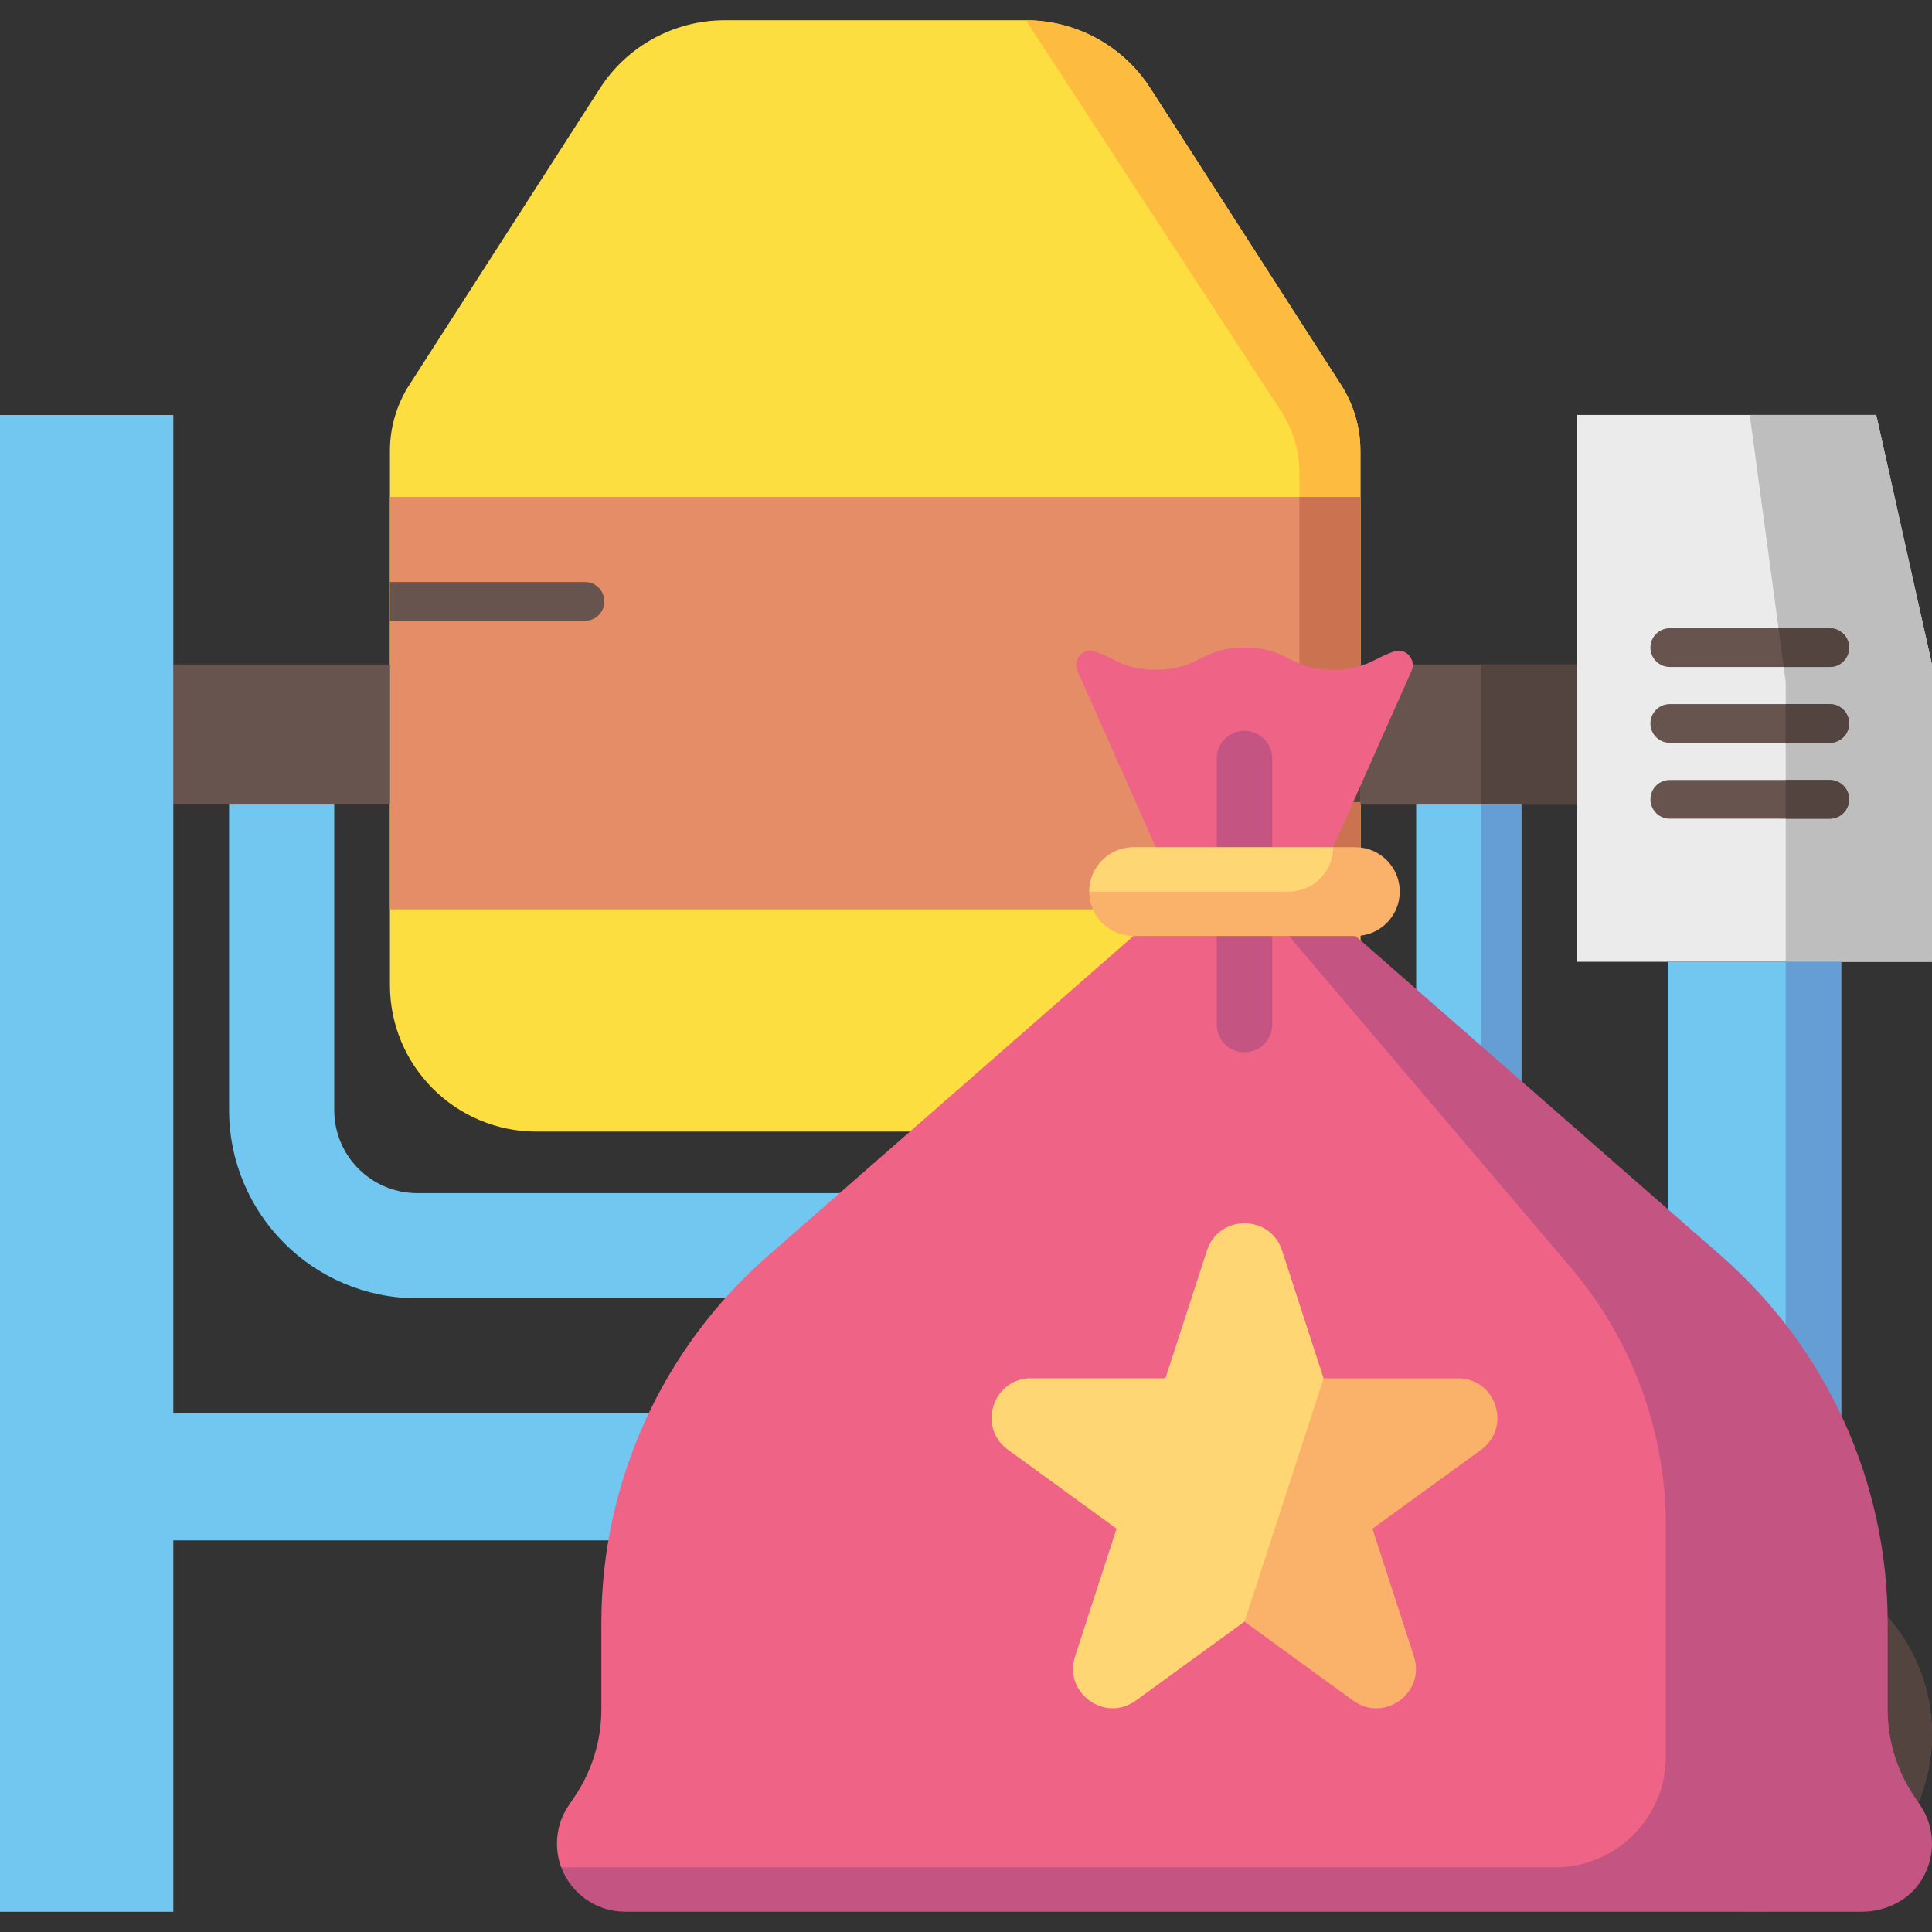
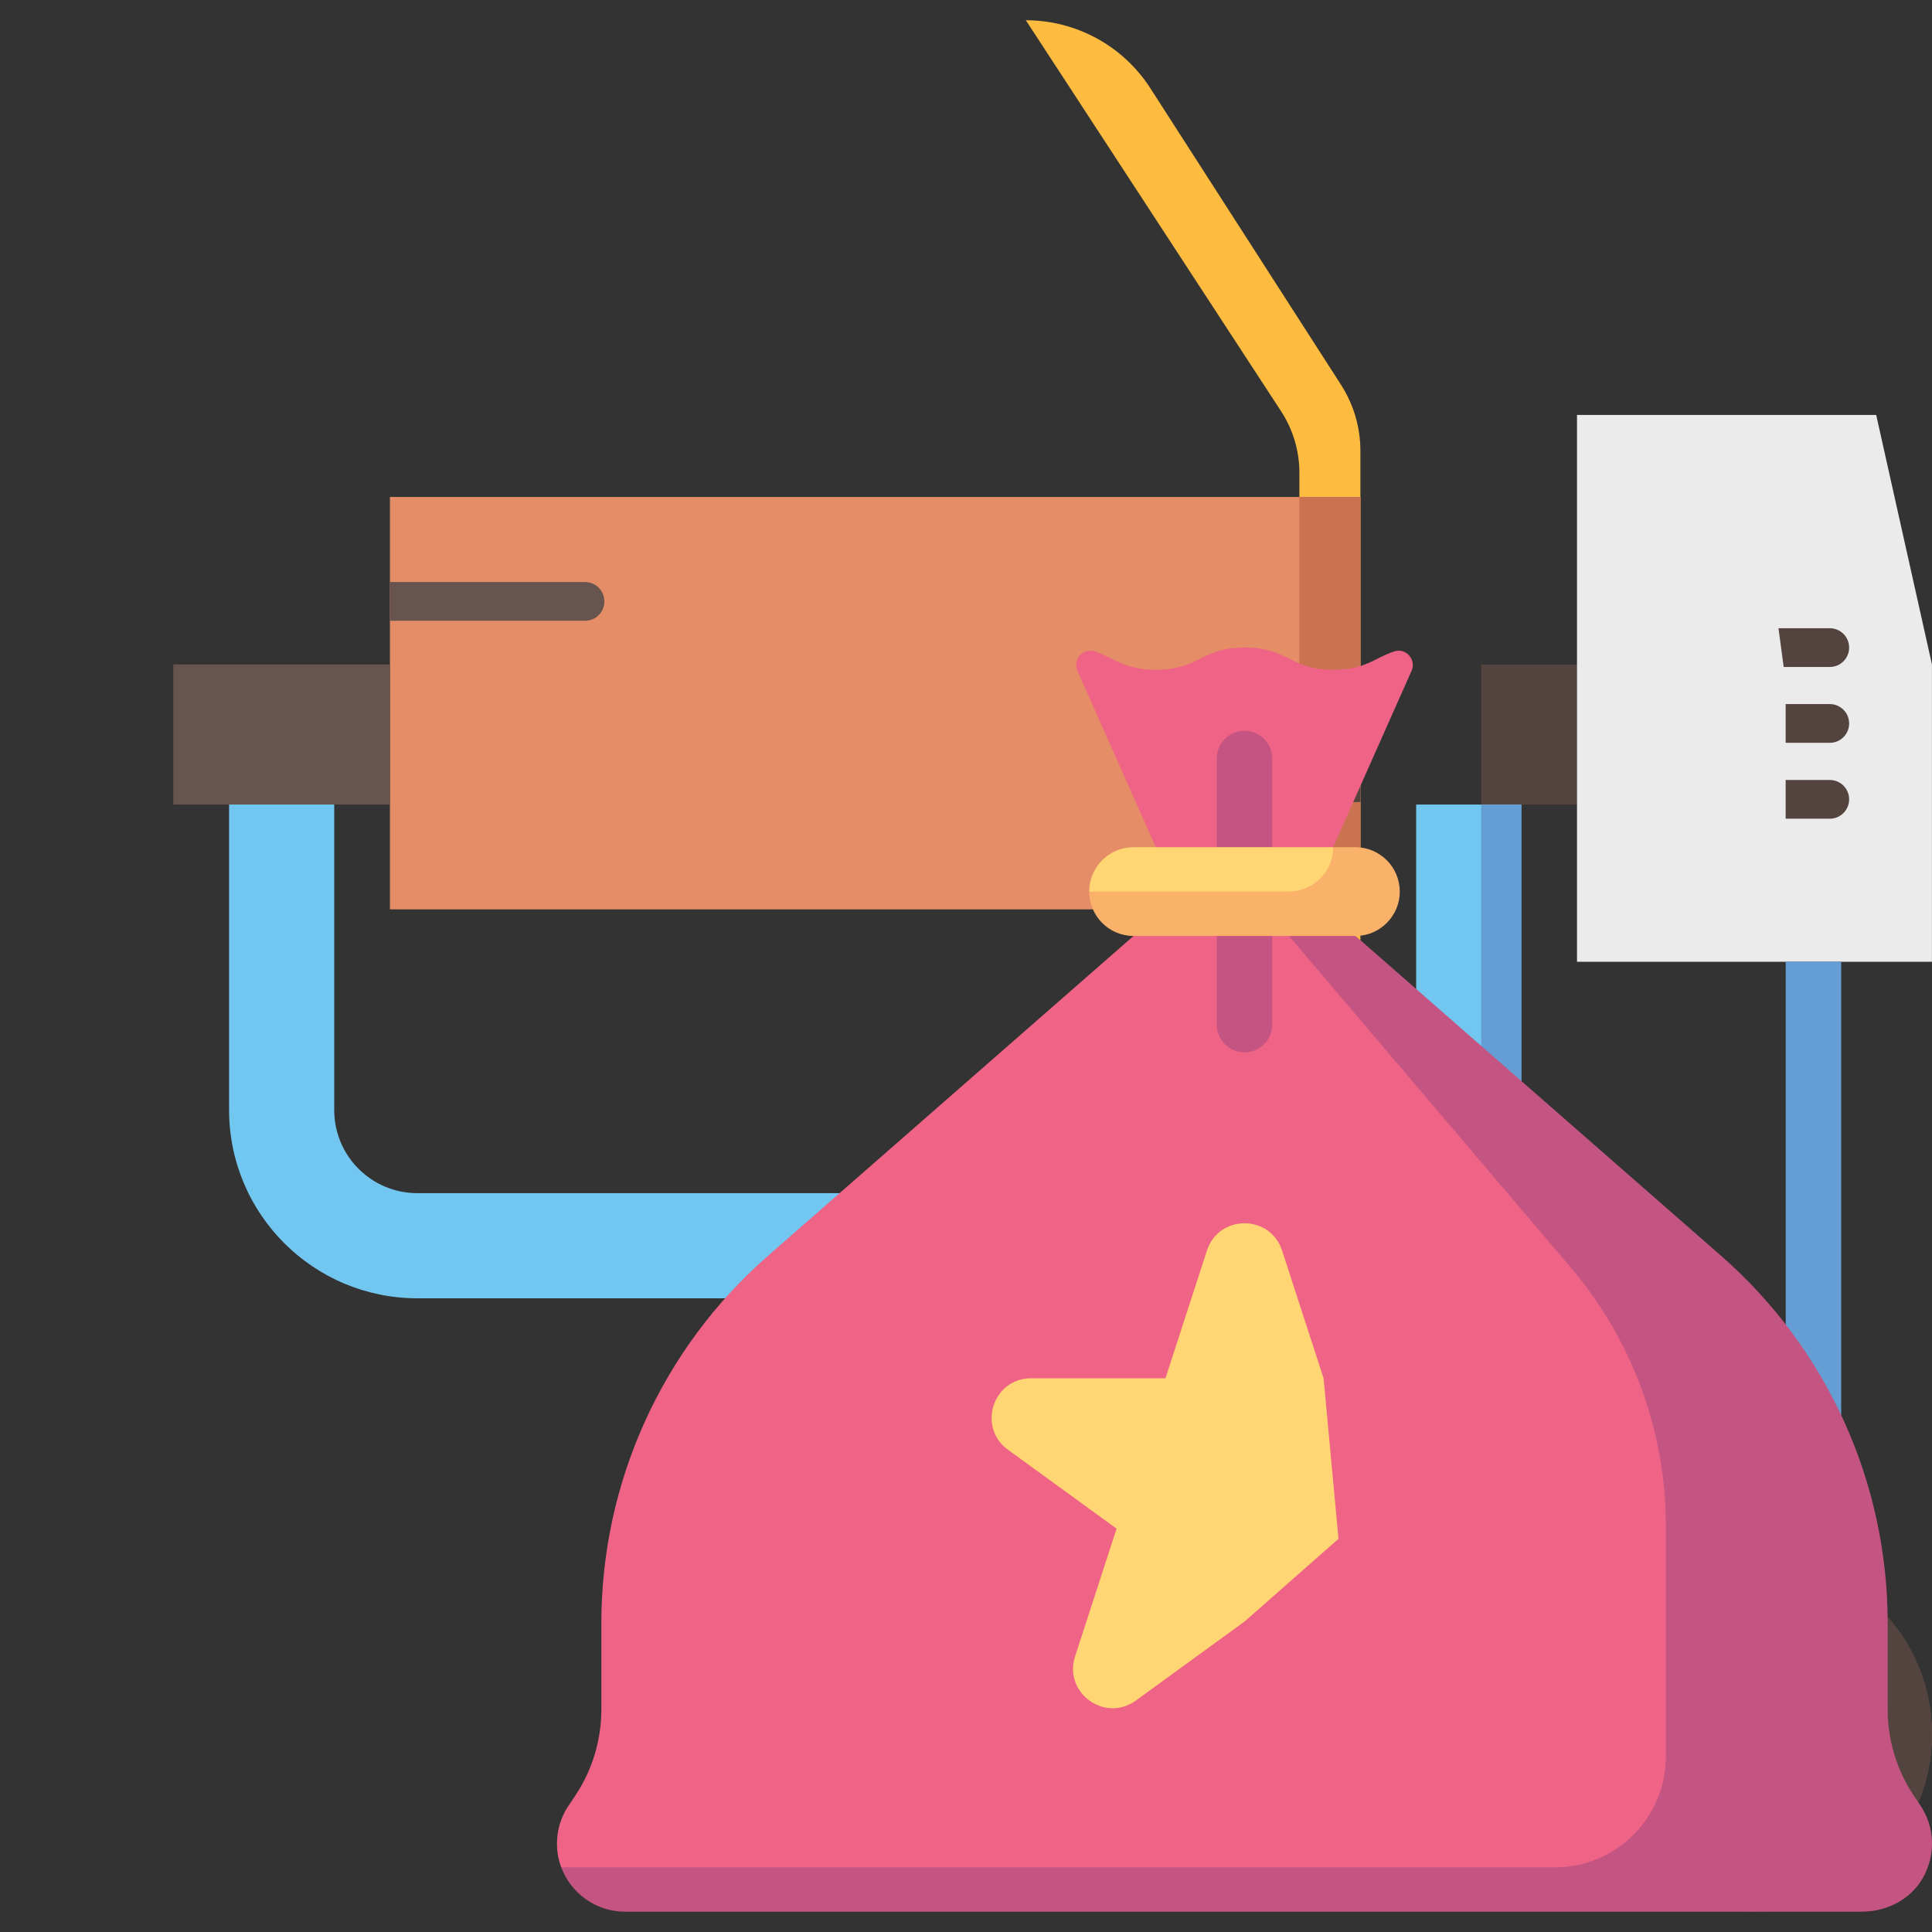
<svg xmlns="http://www.w3.org/2000/svg" version="1.1" id="Layer_1" x="0px" y="0px" viewBox="0 0 35 35" style="enable-background:new 0 0 35 35;" xml:space="preserve">
  <rect x="0" y="0" width="35" height="35" fill="#333333" stroke="none" />
  <style type="text/css">
	.st0{fill:#FDDE40;}
	.st1{fill:#FDBC40;}
	.st2{fill:#E48D66;}
	.st3{fill:#CB7350;}
	.st4{fill:#68544F;}
	.st5{fill:#54443F;}
	.st6{fill:#72C7F0;}
	.st7{fill:#649ED4;}
	.st8{fill:#EBEBEB;}
	.st9{fill:#BFBEBE;}
	.st10{fill:#EF6386;}
	.st11{fill:#C45582;}
	.st12{fill:#FFD673;}
	.st13{fill:#FAB26A;}
</style>
  <g>
    <g id="Layer_1_00000123426765706636579260000012702035511903559835_">
-       <path class="st0" d="M10.869,1.599L7.416,6.971C7.186,7.328,7.064,7.743,7.064,8.167    v9.677c0,1.467,1.189,2.656,2.656,2.656l0,0H21.989    c1.467,0,2.656-1.189,2.656-2.656l0,0V8.167c0-0.424-0.122-0.839-0.351-1.196    l-3.454-5.372c-0.494-0.768-1.344-1.232-2.256-1.232h-5.458    C12.213,0.368,11.363,0.832,10.869,1.599z" />
      <path class="st1" d="M22.406,20.468c1.29-0.205,2.239-1.318,2.239-2.623V8.167    c0-0.424-0.122-0.839-0.351-1.196l-3.454-5.372    c-0.494-0.768-1.344-1.232-2.256-1.232l4.624,7.083    c0.217,0.332,0.332,0.72,0.332,1.116v9.58    C23.545,19.143,23.129,19.873,22.406,20.468z" />
      <path class="st2" d="M7.064,16.474h17.581V9.003H7.064V16.474z" />
      <path class="st3" d="M23.54,16.474h1.105V9.003h-1.105V16.474z" />
-       <path class="st4" d="M24.645,14.576h3.924v-2.538h-3.924V14.576z M3.14,12.037h3.924    v2.538H3.14V12.037z" />
+       <path class="st4" d="M24.645,14.576h3.924v-2.538V14.576z M3.14,12.037h3.924    v2.538H3.14V12.037z" />
      <path class="st5" d="M26.833,14.576h1.736v-2.538h-1.736V14.576z" />
      <path class="st6" d="M7.558,23.52h16.594c1.881-0.002,3.406-1.527,3.408-3.408v-5.537    h-1.905v5.537c-0.001,0.829-0.673,1.502-1.503,1.503H7.558    c-0.829-0.001-1.502-0.673-1.503-1.503v-5.537H4.15v5.537    C4.152,21.994,5.676,23.518,7.558,23.52z" />
      <path class="st7" d="M24.152,23.52c1.881-0.002,3.406-1.527,3.408-3.408v-5.537h-0.727    v5.925C26.833,21.992,25.7,22.842,24.152,23.52z" />
      <path class="st8" d="M28.569,17.423h6.43v-5.386l-1.01-4.52h-5.42V17.423z" />
-       <path class="st9" d="M32.35,17.423h2.65v-5.386l-1.01-4.52H31.699l0.651,4.832V17.423z" />
-       <path class="st6" d="M0,7.518v27.115h3.14v-6.727h27.074v1.062h3.14V17.423h-3.14    v8.176H3.14V7.518L0,7.518z" />
      <path class="st7" d="M33.135,28.967h0.22V17.423h-1.005v10.829    C32.637,28.46,32.901,28.7,33.135,28.967z" />
      <path class="st4" d="M28.569,31.417c-0,1.776,1.439,3.215,3.215,3.215    c1.776,0,3.215-1.439,3.215-3.215c0-1.776-1.439-3.215-3.215-3.215    c-0,0-0,0-0,0c-1.776,0-3.215,1.439-3.215,3.215    C28.569,31.417,28.569,31.417,28.569,31.417z" />
      <path class="st5" d="M32.351,34.581c1.748-0.313,2.911-1.983,2.598-3.73    c-0.237-1.325-1.274-2.362-2.599-2.598C34.619,29.899,34.892,33.032,32.351,34.581    z" />
      <path class="st8" d="M30.587,31.417c-0,0.661,0.536,1.197,1.197,1.197    c0.661,0,1.197-0.536,1.197-1.197s-0.536-1.197-1.197-1.197    c-0,0-0,0-0,0C31.123,30.22,30.587,30.756,30.587,31.417z" />
-       <path class="st4" d="M30.25,12.083h2.898c0.194,0,0.351-0.157,0.351-0.351    c0-0.194-0.157-0.351-0.351-0.351h-2.898c-0.194,0-0.351,0.157-0.351,0.351    C29.899,11.925,30.056,12.083,30.25,12.083z M29.899,13.106    c0-0.194,0.157-0.351,0.351-0.351h2.898c0.194,0,0.351,0.157,0.351,0.351    c0,0.194-0.157,0.351-0.351,0.351h-2.898C30.056,13.457,29.899,13.3,29.899,13.106    c0-0,0-0,0-0V13.106z M29.899,14.481c0-0.194,0.157-0.351,0.351-0.351    h2.898c0.194,0,0.351,0.157,0.351,0.351c0,0.194-0.157,0.351-0.351,0.351h-2.898    C30.056,14.832,29.899,14.674,29.899,14.481c0-0,0-0,0-0V14.481z" />
      <path class="st5" d="M33.499,11.732c0-0.194-0.157-0.351-0.351-0.351h-0.929l0.094,0.702    h0.835C33.342,12.083,33.499,11.925,33.499,11.732z M33.148,14.832h-0.799v-0.702    h0.799c0.194,0,0.351,0.157,0.351,0.351    C33.499,14.674,33.342,14.832,33.148,14.832z M33.148,13.457h-0.799v-0.702h0.799    c0.194,0,0.351,0.157,0.351,0.351C33.499,13.3,33.342,13.457,33.148,13.457z" />
      <path class="st4" d="M7.064,11.246H10.598c0.194,0,0.351-0.157,0.351-0.351    s-0.157-0.351-0.351-0.351H7.064V11.246z M20.753,14.177    c0,0.194,0.157,0.351,0.351,0.351h3.541v-0.702H21.104    C20.91,13.826,20.753,13.983,20.753,14.177z" />
      <path class="st5" d="M23.54,14.528h1.105v-0.702h-1.105V14.528z" />
    </g>
    <g>
      <path class="st10" d="M10.298,32.715l0.124-0.186c0.308-0.462,0.472-1.005,0.472-1.56    v-1.566c0-2.549,1.1-4.974,3.018-6.652l6.624-5.796l0.402-0.316v-1.291    l-1.42-3.196c-0.089-0.201,0.1-0.418,0.31-0.352    c0.363,0.115,0.519,0.333,1.112,0.333c0.804,0,0.804-0.402,1.608-0.402    c0.803,0,0.803,0.402,1.606,0.402c0.591,0,0.747-0.218,1.108-0.333    c0.209-0.067,0.399,0.151,0.31,0.352l-1.42,3.195v1.607l5.77,5.796    c1.918,1.678,3.018,4.103,3.018,6.652l-2.53,4.823H11.324l-1.157-0.397    c-0.05-0.134-0.077-0.279-0.077-0.43c-0-0.244,0.072-0.482,0.207-0.684    H10.298z" />
      <path class="st11" d="M30.179,31.82v-4.172c0-1.716-0.61-3.376-1.722-4.684l-5.108-6.01    v-0.804h0.804v0.804h0.402l6.624,5.796c1.918,1.678,3.018,4.103,3.018,6.652    v1.566c0,0.555,0.164,1.098,0.472,1.56l0.124,0.186    c0.254,0.381,0.285,0.888,0.033,1.321c-0.224,0.383-0.655,0.597-1.098,0.597    H11.324c-0.529,0-0.982-0.335-1.157-0.804h18.003    c1.109,0,2.009-0.899,2.009-2.009L30.179,31.82z" />
      <path class="st11" d="M22.545,19.064c0.277,0,0.502-0.225,0.502-0.502v-4.821    c0-0.277-0.225-0.502-0.502-0.502s-0.502,0.225-0.502,0.502v4.821    C22.043,18.839,22.268,19.064,22.545,19.064z" />
      <path class="st12" d="M20.536,15.348h3.616l0.453,0.804c0,0.444-0.437,0.463-0.881,0.463    l-3.162,0.061l-0.83-0.524c-0-0.444,0.36-0.804,0.803-0.804H20.536z" />
      <path class="st12" d="M18.68,24.969h2.433l0.752-2.314c0.214-0.659,1.147-0.659,1.361,0    l0.752,2.314l0.27,2.908l-1.703,1.5l-1.968,1.43    c-0.561,0.408-1.315-0.141-1.101-0.8l0.752-2.314l-1.968-1.43    c-0.561-0.407-0.273-1.295,0.421-1.295V24.969z" />
      <g>
        <path class="st13" d="M24.152,15.348h0.402c0.444,0,0.804,0.36,0.804,0.804     c0,0.444-0.36,0.804-0.804,0.804H20.536c-0.444,0-0.804-0.36-0.804-0.804     h3.616C23.793,16.151,24.152,15.791,24.152,15.348z" />
-         <path class="st13" d="M26.831,26.264l-1.968,1.43l0.752,2.314     c0.214,0.659-0.54,1.208-1.101,0.8l-1.968-1.43l1.432-4.408h2.433     C27.104,24.969,27.392,25.856,26.831,26.264L26.831,26.264z" />
      </g>
    </g>
  </g>
</svg>